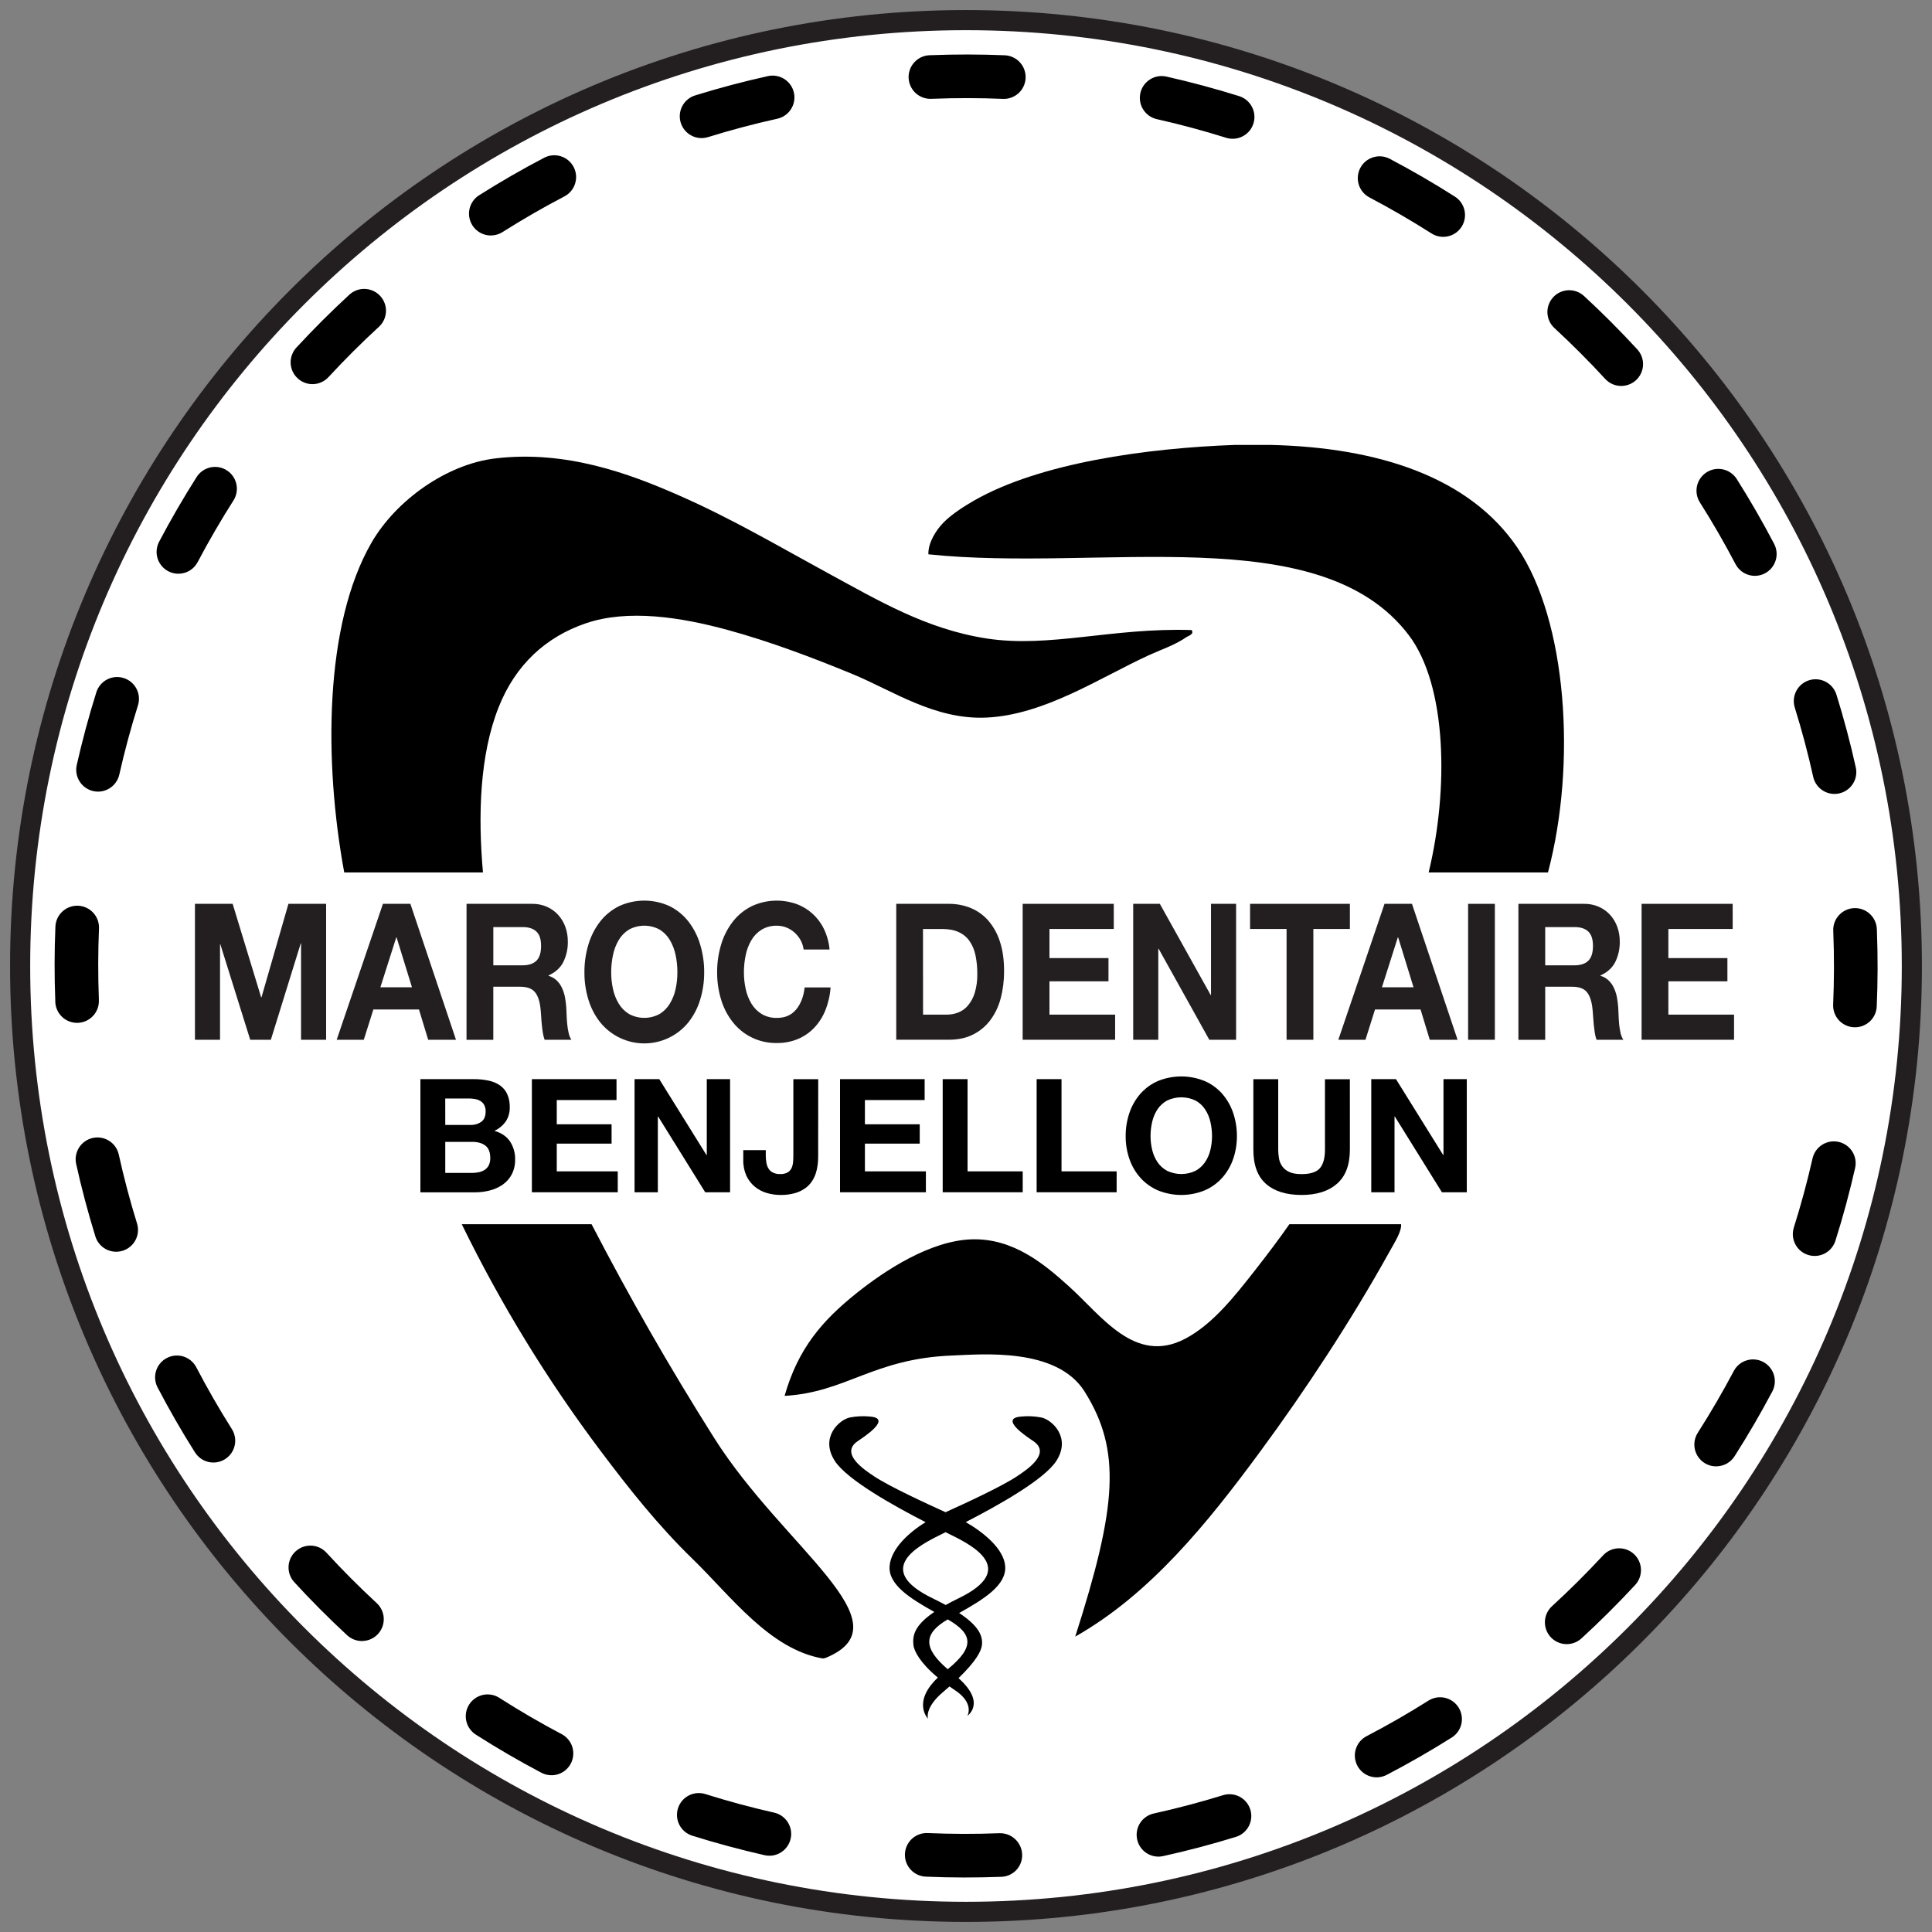
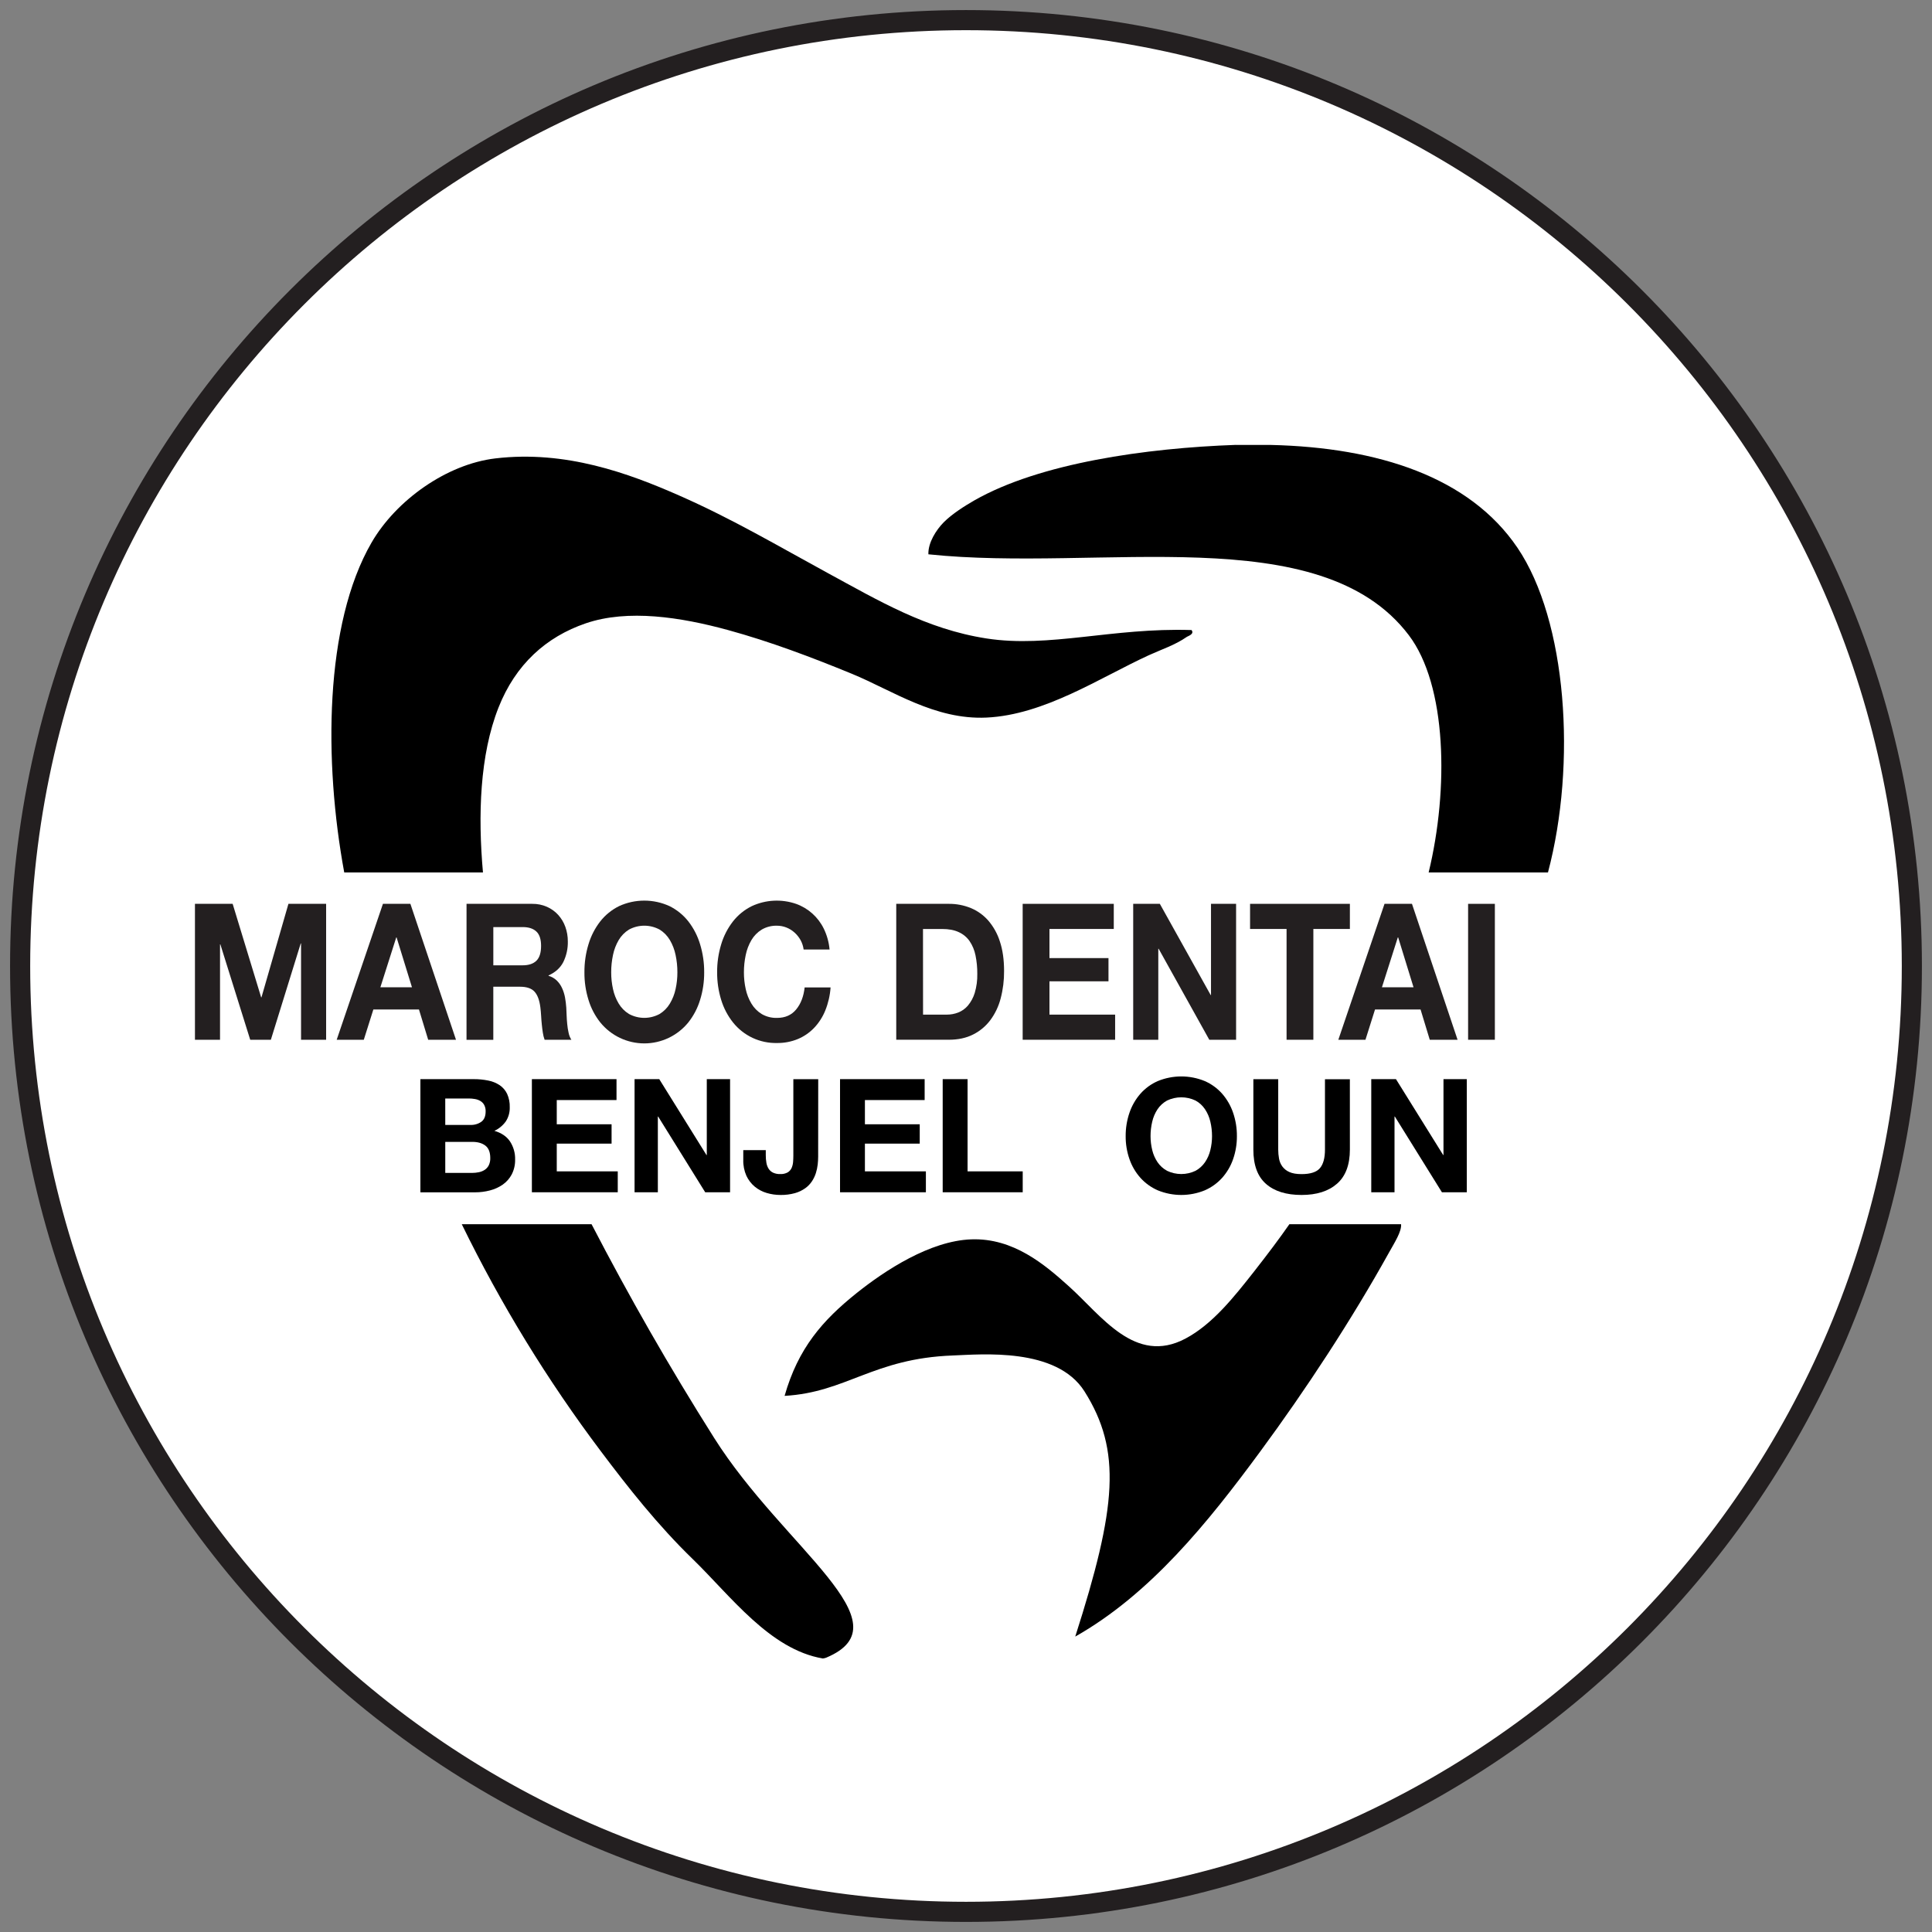
<svg xmlns="http://www.w3.org/2000/svg" width="96" height="96" viewBox="0 0 96 96" fill="none">
  <rect x="0" y="0" width="96" height="96" fill="#808080" stroke="none" />
  <path d="M95 48C95 73.957 73.957 95 48 95C22.042 95 1 73.957 1 48C1 22.042 22.042 1 48 1C73.957 1 95 22.042 95 48Z" fill="white" />
  <path d="M48 94.999C73.957 94.999 94.999 73.957 94.999 48C94.999 22.043 73.957 1 48 1C22.043 1 1 22.043 1 48C1 73.957 22.043 94.999 48 94.999Z" stroke="#231F20" stroke-miterlimit="10" />
  <path d="M56.308 44.911H57.632L60.157 49.442H60.174V44.911H61.421V51.665H60.089L57.572 47.143H57.555V51.665H56.308V44.911Z" fill="#231F20" />
  <path d="M7.564 55.228L7.576 55.223V55.219L7.564 55.228Z" fill="black" />
-   <path d="M51.74 70.434C51.41 70.37 51.073 70.354 50.738 70.388C49.605 70.476 51.074 71.424 51.346 71.608C52.246 72.219 51.038 73.02 50.542 73.351C49.76 73.871 47.958 74.701 46.983 75.141C46.01 74.699 44.206 73.87 43.425 73.351C42.928 73.02 41.721 72.219 42.621 71.608C42.893 71.424 44.363 70.476 43.229 70.388C42.895 70.354 42.557 70.37 42.227 70.434C41.702 70.545 40.735 71.418 41.474 72.581C42.071 73.524 44.416 74.826 45.993 75.637C45.155 76.146 44.273 76.963 44.204 77.815C44.13 78.736 45.212 79.418 46.425 80.096C45.402 80.788 45.346 81.296 45.386 81.731C45.415 82.044 45.733 82.639 46.602 83.359C45.308 84.582 46.111 85.404 46.111 85.404C46.111 85.404 45.923 84.87 46.852 84.083C46.968 83.985 47.076 83.892 47.179 83.799C47.261 83.857 47.346 83.915 47.434 83.973C48.443 84.636 48.068 85.257 48.068 85.257C48.068 85.257 49.02 84.625 47.628 83.386C48.478 82.565 48.764 82.048 48.794 81.731C48.832 81.307 48.666 80.814 47.659 80.149C48.904 79.453 50.022 78.759 49.947 77.815C49.878 76.959 48.872 76.141 47.987 75.632C49.563 74.822 51.9 73.521 52.496 72.581C53.233 71.42 52.269 70.543 51.743 70.434M47.093 82.943C45.862 81.892 45.877 81.174 47.093 80.467C48.353 81.193 48.436 81.844 47.093 82.943ZM47.294 76.287C48.344 76.805 50.589 77.99 47.623 79.423C47.387 79.537 47.181 79.644 46.989 79.752C46.796 79.646 46.586 79.537 46.35 79.423C43.383 77.99 45.632 76.805 46.679 76.287C46.758 76.249 46.865 76.195 46.986 76.134C47.107 76.195 47.215 76.249 47.294 76.287Z" fill="black" />
  <path d="M61.411 22.109H63.159C68.488 22.236 73.017 23.703 75.398 27.212C77.86 30.839 78.349 37.944 76.918 43.35H70.989C71.991 39.213 71.898 34.055 69.999 31.557C65.593 25.754 54.679 28.444 46.131 27.543C46.112 26.96 46.523 26.327 46.892 25.954C47.305 25.537 47.936 25.139 48.412 24.866C51.669 23.007 56.958 22.263 61.411 22.106" fill="black" />
  <path d="M9.687 44.911H11.56L12.976 49.556H12.993L14.332 44.911H16.205V51.665H14.959V46.878H14.943L13.459 51.665H12.433L10.95 46.926H10.933V51.665H9.687V44.911Z" fill="#231F20" />
  <path d="M19.028 44.911H20.392L22.658 51.665H21.276L20.818 50.161H18.552L18.077 51.665H16.73L19.028 44.911ZM18.901 49.056H20.47L19.706 46.578H19.69L18.901 49.056Z" fill="#231F20" />
  <path d="M23.182 44.911H26.443C26.695 44.907 26.945 44.957 27.176 45.058C27.388 45.152 27.579 45.288 27.735 45.459C27.892 45.633 28.014 45.836 28.092 46.056C28.174 46.286 28.216 46.53 28.215 46.774C28.224 47.131 28.146 47.484 27.99 47.805C27.84 48.096 27.595 48.317 27.257 48.468V48.487C27.409 48.531 27.548 48.61 27.663 48.719C27.773 48.826 27.862 48.953 27.926 49.092C27.995 49.242 28.045 49.399 28.075 49.56C28.105 49.728 28.127 49.897 28.138 50.066C28.144 50.174 28.149 50.3 28.155 50.445C28.16 50.589 28.17 50.737 28.185 50.887C28.198 51.032 28.221 51.175 28.253 51.317C28.277 51.441 28.325 51.56 28.392 51.667H27.062C27.02 51.552 26.99 51.433 26.973 51.312C26.953 51.184 26.936 51.047 26.922 50.906C26.907 50.765 26.896 50.619 26.888 50.471C26.88 50.323 26.866 50.182 26.85 50.05C26.805 49.696 26.709 49.438 26.561 49.276C26.414 49.113 26.175 49.031 25.843 49.03H24.512V51.669H23.181L23.182 44.911ZM24.513 47.966H25.971C26.27 47.966 26.498 47.89 26.653 47.739C26.808 47.587 26.886 47.342 26.886 47.002C26.886 46.673 26.809 46.435 26.653 46.288C26.498 46.14 26.27 46.066 25.971 46.066H24.513V47.966Z" fill="#231F20" />
  <path d="M34.786 46.917C34.663 46.505 34.465 46.12 34.202 45.781C33.951 45.463 33.632 45.205 33.269 45.025C32.876 44.844 32.448 44.751 32.015 44.751C31.581 44.751 31.154 44.844 30.76 45.025C30.397 45.205 30.078 45.463 29.828 45.781C29.564 46.12 29.366 46.505 29.243 46.917C29.104 47.37 29.036 47.842 29.04 48.317C29.036 48.781 29.105 49.244 29.243 49.688C29.366 50.093 29.564 50.472 29.828 50.804C30.092 51.129 30.425 51.392 30.803 51.572C31.182 51.752 31.596 51.846 32.015 51.846C32.434 51.846 32.847 51.752 33.226 51.572C33.604 51.392 33.938 51.129 34.202 50.804C34.465 50.472 34.663 50.093 34.786 49.688C34.925 49.244 34.993 48.781 34.99 48.317C34.994 47.842 34.925 47.37 34.786 46.917ZM33.57 49.144C33.516 49.399 33.42 49.643 33.286 49.867C33.161 50.078 32.986 50.254 32.778 50.383C32.544 50.51 32.281 50.577 32.015 50.577C31.748 50.577 31.486 50.51 31.252 50.383C31.043 50.255 30.869 50.078 30.743 49.867C30.609 49.644 30.513 49.399 30.459 49.144C30.399 48.872 30.369 48.594 30.37 48.315C30.369 48.026 30.399 47.737 30.459 47.454C30.512 47.193 30.608 46.941 30.743 46.711C30.868 46.499 31.043 46.321 31.252 46.191C31.486 46.064 31.748 45.997 32.015 45.997C32.281 45.997 32.544 46.064 32.778 46.191C32.987 46.321 33.161 46.499 33.286 46.711C33.421 46.942 33.517 47.193 33.57 47.454C33.63 47.737 33.66 48.026 33.659 48.315C33.66 48.594 33.63 48.872 33.57 49.144Z" fill="#231F20" />
  <path d="M39.932 47.181C39.911 47.017 39.859 46.858 39.779 46.712C39.701 46.573 39.601 46.447 39.482 46.34C39.364 46.233 39.228 46.148 39.08 46.089C38.93 46.029 38.771 45.998 38.61 45.998C38.342 45.99 38.077 46.058 37.846 46.193C37.637 46.322 37.463 46.501 37.338 46.712C37.203 46.943 37.107 47.194 37.054 47.456C36.994 47.739 36.964 48.027 36.965 48.316C36.964 48.595 36.994 48.873 37.054 49.145C37.108 49.401 37.204 49.645 37.338 49.869C37.463 50.079 37.638 50.256 37.846 50.385C38.077 50.52 38.342 50.587 38.61 50.579C39.015 50.579 39.333 50.438 39.563 50.157C39.793 49.877 39.933 49.513 39.982 49.065H41.271C41.244 49.458 41.155 49.844 41.008 50.21C40.878 50.533 40.688 50.828 40.448 51.08C40.218 51.318 39.942 51.507 39.635 51.633C39.31 51.765 38.961 51.831 38.61 51.827C38.191 51.836 37.776 51.749 37.396 51.572C37.017 51.394 36.684 51.132 36.423 50.805C36.159 50.473 35.961 50.094 35.837 49.689C35.7 49.245 35.631 48.782 35.634 48.318C35.63 47.843 35.699 47.371 35.837 46.918C35.961 46.506 36.159 46.121 36.423 45.782C36.673 45.464 36.992 45.205 37.355 45.026C38.046 44.705 38.834 44.664 39.555 44.912C40.157 45.126 40.651 45.568 40.932 46.142C41.091 46.468 41.189 46.821 41.221 47.182L39.932 47.181Z" fill="#231F20" />
  <path d="M44.534 44.911H47.145C47.519 44.908 47.889 44.978 48.235 45.119C48.57 45.257 48.869 45.471 49.108 45.744C49.368 46.048 49.565 46.402 49.684 46.784C49.823 47.2 49.892 47.688 49.892 48.25C49.896 48.709 49.839 49.167 49.722 49.612C49.622 50.001 49.448 50.367 49.209 50.69C48.983 50.991 48.69 51.236 48.353 51.404C48.011 51.578 47.608 51.664 47.145 51.664H44.534V44.911ZM45.866 50.416H47.052C47.243 50.416 47.433 50.381 47.611 50.312C47.799 50.238 47.965 50.12 48.095 49.967C48.249 49.782 48.364 49.568 48.434 49.338C48.525 49.031 48.568 48.712 48.561 48.392C48.564 48.082 48.534 47.773 48.472 47.47C48.422 47.218 48.323 46.978 48.179 46.765C48.043 46.569 47.856 46.414 47.639 46.317C47.417 46.212 47.141 46.161 46.813 46.161H45.863L45.866 50.416Z" fill="#231F20" />
  <path d="M50.816 44.911H55.343V46.16H52.147V47.607H55.08V48.761H52.147V50.416H55.41V51.665H50.816V44.911Z" fill="#231F20" />
  <path d="M63.929 46.16H62.115V44.911H67.075V46.16H65.26V51.665H63.929V46.16Z" fill="#231F20" />
  <path d="M68.796 44.911H70.16L72.426 51.665H71.044L70.587 50.161H68.324L67.849 51.665H66.501L68.796 44.911ZM68.668 49.056H70.237L69.474 46.578H69.457L68.668 49.056Z" fill="#231F20" />
  <path d="M74.279 44.911H72.949V51.665H74.279V44.911Z" fill="#231F20" />
-   <path d="M75.449 44.911H78.713C78.965 44.907 79.215 44.957 79.446 45.058C79.658 45.152 79.849 45.288 80.005 45.459C80.163 45.633 80.284 45.835 80.362 46.056C80.445 46.286 80.486 46.53 80.485 46.774C80.494 47.131 80.417 47.484 80.26 47.805C80.111 48.096 79.866 48.316 79.527 48.468V48.487C79.679 48.531 79.819 48.61 79.934 48.719C80.044 48.826 80.133 48.953 80.196 49.092C80.265 49.242 80.315 49.399 80.345 49.56C80.376 49.728 80.397 49.897 80.409 50.066C80.414 50.174 80.42 50.3 80.426 50.445C80.431 50.589 80.441 50.737 80.454 50.887C80.468 51.031 80.491 51.175 80.522 51.317C80.547 51.441 80.595 51.56 80.663 51.667H79.331C79.29 51.552 79.26 51.433 79.243 51.312C79.224 51.184 79.206 51.047 79.192 50.906C79.178 50.765 79.167 50.619 79.158 50.471C79.15 50.323 79.137 50.182 79.12 50.05C79.075 49.696 78.978 49.438 78.832 49.276C78.685 49.11 78.445 49.03 78.111 49.03H76.781V51.669H75.449V44.911ZM76.781 47.966H78.238C78.538 47.966 78.765 47.89 78.921 47.739C79.076 47.587 79.154 47.342 79.154 47.002C79.154 46.673 79.076 46.435 78.921 46.288C78.765 46.14 78.538 46.066 78.238 46.066H76.781V47.966Z" fill="#231F20" />
-   <path d="M81.57 44.911H86.096V46.16H82.9V47.607H85.834V48.761H82.9V50.416H86.164V51.665H81.57V44.911Z" fill="#231F20" />
  <path d="M64.071 60.83H69.619C69.651 61.194 69.3 61.732 69.011 62.252C67.155 65.592 64.879 69.06 62.624 72.12C60.021 75.657 57.161 79.207 53.428 81.321C55.488 74.892 55.743 72.079 53.888 69.138C52.498 66.935 48.76 67.301 47.346 67.353C43.38 67.5 42.065 69.185 38.986 69.36C39.661 66.988 40.873 65.608 42.557 64.259C43.975 63.125 46.209 61.657 48.258 61.583C50.361 61.507 51.916 62.839 53.122 63.925C54.729 65.369 56.4 67.838 58.899 66.517C60.242 65.808 61.314 64.454 62.321 63.172C63.008 62.294 63.564 61.555 64.069 60.83" fill="black" />
  <path d="M23.998 43.35C23.745 40.515 23.838 37.516 24.772 35.154C25.62 33.009 27.143 31.644 29.106 30.973C31.2 30.257 33.827 30.665 36.176 31.307C38.258 31.877 40.321 32.655 42.333 33.482C44.344 34.309 46.446 35.777 49.02 35.656C51.903 35.52 54.646 33.678 57.077 32.561C57.719 32.267 58.395 32.052 58.978 31.642C59.023 31.609 59.365 31.51 59.206 31.307C55.257 31.181 52.149 32.209 49.02 31.725C46.013 31.259 43.644 29.838 41.114 28.465C38.701 27.152 36.398 25.787 33.74 24.618C31.231 23.513 28.108 22.367 24.621 22.777C22.183 23.065 19.677 24.864 18.463 26.959C16.111 31.024 16.09 37.853 17.105 43.352L23.998 43.35Z" fill="black" />
  <path d="M29.395 60.83H22.945C24.885 64.805 27.201 68.586 29.862 72.12C31.215 73.919 32.681 75.783 34.425 77.474C36.304 79.298 38.25 81.963 40.886 82.409C40.942 82.403 40.998 82.389 41.051 82.37C45.131 80.663 38.951 76.934 35.487 71.452C33.239 67.892 31.276 64.455 29.394 60.83" fill="black" />
  <path d="M20.889 53.622H23.534C23.78 53.62 24.026 53.644 24.266 53.693C24.469 53.732 24.661 53.811 24.833 53.925C24.991 54.033 25.117 54.182 25.199 54.354C25.292 54.563 25.337 54.79 25.329 55.018C25.337 55.267 25.269 55.514 25.132 55.723C24.987 55.925 24.792 56.087 24.566 56.191C24.912 56.291 25.17 56.465 25.34 56.714C25.515 56.982 25.605 57.296 25.596 57.616C25.602 57.871 25.545 58.124 25.43 58.352C25.324 58.554 25.171 58.728 24.985 58.86C24.791 58.994 24.576 59.093 24.348 59.151C24.107 59.214 23.86 59.246 23.611 59.246H20.889V53.622ZM22.125 55.897H23.376C23.569 55.905 23.76 55.85 23.919 55.739C24.06 55.635 24.131 55.463 24.131 55.228C24.136 55.116 24.111 55.005 24.06 54.905C24.016 54.824 23.951 54.756 23.871 54.708C23.788 54.659 23.695 54.626 23.6 54.61C23.494 54.591 23.388 54.582 23.281 54.583H22.124L22.125 55.897ZM22.125 58.282H23.448C23.564 58.282 23.68 58.271 23.794 58.247C23.898 58.226 23.997 58.186 24.086 58.129C24.171 58.072 24.24 57.995 24.286 57.904C24.34 57.791 24.366 57.667 24.361 57.542C24.361 57.253 24.279 57.048 24.117 56.924C23.955 56.801 23.739 56.739 23.471 56.739H22.125V58.282Z" fill="black" />
  <path d="M26.429 53.622H30.634V54.661H27.665V55.865H30.389V56.826H27.665V58.204H30.696V59.243H26.429V53.622Z" fill="black" />
  <path d="M31.531 53.622H32.758L35.104 57.393H35.12V53.622H36.277V59.243H35.041L32.703 55.48H32.688V59.243H31.531V53.622Z" fill="black" />
  <path d="M40.654 57.471C40.654 57.603 40.646 57.734 40.631 57.865C40.614 58.01 40.584 58.152 40.54 58.291C40.494 58.434 40.429 58.57 40.347 58.695C40.258 58.83 40.144 58.948 40.013 59.042C39.857 59.152 39.684 59.235 39.501 59.286C39.267 59.35 39.025 59.381 38.782 59.377C38.551 59.377 38.32 59.344 38.098 59.278C37.882 59.215 37.681 59.109 37.507 58.967C37.33 58.82 37.188 58.636 37.09 58.428C36.979 58.179 36.925 57.909 36.933 57.636V57.149H38.051V57.402C38.05 57.528 38.06 57.655 38.082 57.779C38.099 57.884 38.137 57.985 38.193 58.075C38.246 58.157 38.321 58.224 38.409 58.267C38.522 58.319 38.644 58.343 38.767 58.338C38.899 58.346 39.03 58.316 39.146 58.252C39.231 58.198 39.298 58.12 39.339 58.027C39.378 57.932 39.402 57.831 39.409 57.728C39.417 57.621 39.421 57.517 39.421 57.417V53.623H40.657L40.654 57.471Z" fill="black" />
  <path d="M41.741 53.622H45.945V54.661H42.977V55.865H45.701V56.826H42.977V58.204H46.007V59.243H41.741V53.622Z" fill="black" />
  <path d="M46.842 53.622H48.078V58.204H50.818V59.243H46.842V53.622Z" fill="black" />
-   <path d="M51.51 53.622H52.746V58.204H55.485V59.243H51.51V53.622Z" fill="black" />
  <path d="M55.934 56.456C55.931 56.06 55.995 55.666 56.123 55.291C56.241 54.944 56.425 54.623 56.667 54.346C56.906 54.076 57.201 53.861 57.532 53.717C58.279 53.411 59.116 53.411 59.862 53.717C60.193 53.861 60.489 54.076 60.728 54.346C60.969 54.623 61.154 54.944 61.272 55.291C61.4 55.666 61.464 56.06 61.461 56.456C61.463 56.844 61.4 57.23 61.272 57.597C61.154 57.94 60.969 58.255 60.728 58.526C60.487 58.793 60.192 59.005 59.862 59.148C59.115 59.453 58.279 59.453 57.532 59.148C57.203 59.005 56.908 58.793 56.667 58.526C56.426 58.255 56.241 57.94 56.123 57.597C55.995 57.23 55.931 56.844 55.934 56.456ZM57.17 56.456C57.17 56.688 57.198 56.919 57.253 57.145C57.304 57.36 57.393 57.563 57.516 57.747C57.637 57.925 57.799 58.072 57.989 58.176C58.21 58.282 58.452 58.337 58.697 58.337C58.943 58.337 59.185 58.282 59.406 58.176C59.595 58.072 59.757 57.925 59.878 57.747C60.002 57.564 60.091 57.36 60.142 57.145C60.197 56.919 60.225 56.688 60.225 56.456C60.225 56.214 60.198 55.973 60.142 55.737C60.092 55.517 60.003 55.308 59.878 55.12C59.758 54.939 59.596 54.79 59.406 54.686C59.185 54.58 58.943 54.525 58.697 54.525C58.452 54.525 58.21 54.58 57.989 54.686C57.799 54.791 57.637 54.939 57.516 55.12C57.392 55.308 57.303 55.517 57.253 55.737C57.197 55.973 57.169 56.214 57.17 56.456Z" fill="black" />
  <path d="M67.075 57.117C67.075 57.878 66.862 58.445 66.436 58.818C66.011 59.191 65.423 59.377 64.673 59.377C63.912 59.377 63.322 59.193 62.904 58.824C62.486 58.456 62.278 57.888 62.279 57.12V53.624H63.514V57.12C63.514 57.27 63.527 57.42 63.554 57.569C63.578 57.711 63.635 57.845 63.719 57.962C63.81 58.083 63.931 58.179 64.07 58.238C64.22 58.307 64.421 58.341 64.672 58.341C65.114 58.341 65.419 58.242 65.586 58.046C65.753 57.85 65.837 57.541 65.837 57.121V53.626H67.074L67.075 57.117Z" fill="black" />
  <path d="M68.137 53.622H69.365L71.711 57.393H71.726V53.622H72.884V59.243H71.648L69.309 55.48H69.293V59.243H68.137V53.622Z" fill="black" />
-   <path d="M49.757 93.258H49.732C48.496 93.305 47.245 93.303 46.017 93.25C45.874 93.246 45.732 93.213 45.601 93.154C45.47 93.095 45.352 93.01 45.255 92.905C45.157 92.8 45.081 92.677 45.031 92.542C44.981 92.407 44.959 92.263 44.965 92.12C44.971 91.976 45.006 91.835 45.067 91.705C45.128 91.575 45.214 91.459 45.321 91.362C45.427 91.266 45.552 91.192 45.688 91.144C45.823 91.096 45.967 91.076 46.11 91.084C47.28 91.134 48.471 91.139 49.647 91.091C49.937 91.079 50.22 91.181 50.434 91.377C50.648 91.572 50.776 91.845 50.789 92.134C50.796 92.276 50.775 92.417 50.727 92.551C50.679 92.684 50.605 92.806 50.509 92.911C50.413 93.016 50.298 93.1 50.169 93.16C50.041 93.219 49.902 93.253 49.76 93.258M57.601 92.254C57.331 92.264 57.067 92.172 56.861 91.997C56.655 91.822 56.522 91.576 56.488 91.308C56.454 91.04 56.521 90.768 56.676 90.547C56.832 90.326 57.064 90.171 57.328 90.112C58.484 89.858 59.643 89.552 60.772 89.202C61.047 89.117 61.344 89.145 61.598 89.279C61.853 89.413 62.043 89.643 62.128 89.918C62.213 90.192 62.185 90.489 62.051 90.743C61.917 90.998 61.688 91.188 61.413 91.273C60.226 91.64 59.008 91.962 57.794 92.229C57.73 92.243 57.666 92.251 57.601 92.254ZM38.272 92.21C38.178 92.213 38.083 92.205 37.991 92.183C36.78 91.907 35.564 91.582 34.378 91.208C34.108 91.118 33.885 90.925 33.756 90.672C33.627 90.419 33.603 90.125 33.688 89.854C33.774 89.583 33.962 89.356 34.213 89.223C34.464 89.089 34.757 89.059 35.029 89.14C36.159 89.496 37.316 89.809 38.469 90.069C38.725 90.127 38.952 90.276 39.106 90.489C39.261 90.702 39.333 90.964 39.309 91.226C39.285 91.488 39.166 91.732 38.976 91.913C38.785 92.094 38.535 92.2 38.272 92.21ZM68.449 88.314C68.202 88.324 67.96 88.25 67.762 88.103C67.563 87.957 67.421 87.748 67.358 87.509C67.294 87.271 67.314 87.018 67.414 86.793C67.513 86.567 67.687 86.383 67.906 86.269C68.956 85.723 69.993 85.126 70.993 84.494C71.236 84.346 71.528 84.299 71.805 84.364C72.082 84.429 72.322 84.601 72.474 84.841C72.626 85.082 72.677 85.373 72.617 85.651C72.556 85.929 72.389 86.172 72.15 86.328C71.1 86.991 70.009 87.618 68.907 88.192C68.765 88.266 68.609 88.308 68.449 88.314M27.444 88.21C27.254 88.218 27.066 88.175 26.898 88.085C25.8 87.507 24.711 86.873 23.661 86.203C23.538 86.128 23.432 86.029 23.348 85.912C23.263 85.795 23.203 85.662 23.171 85.522C23.139 85.381 23.135 85.236 23.159 85.094C23.184 84.952 23.236 84.816 23.314 84.695C23.391 84.573 23.492 84.469 23.611 84.387C23.729 84.305 23.863 84.247 24.004 84.217C24.145 84.188 24.29 84.186 24.432 84.213C24.573 84.24 24.708 84.296 24.828 84.375C25.827 85.014 26.864 85.617 27.909 86.168C28.12 86.28 28.288 86.458 28.388 86.674C28.487 86.891 28.512 87.135 28.459 87.368C28.407 87.6 28.278 87.809 28.095 87.961C27.911 88.114 27.682 88.201 27.444 88.21ZM77.891 81.695C77.669 81.703 77.45 81.644 77.263 81.524C77.077 81.404 76.931 81.229 76.847 81.024C76.762 80.818 76.743 80.592 76.791 80.375C76.84 80.159 76.954 79.962 77.117 79.812C77.988 79.014 78.838 78.168 79.644 77.299C79.74 77.191 79.856 77.103 79.986 77.04C80.116 76.978 80.257 76.942 80.402 76.935C80.546 76.928 80.69 76.95 80.826 76.999C80.961 77.049 81.086 77.124 81.192 77.222C81.297 77.32 81.383 77.439 81.442 77.57C81.502 77.702 81.535 77.844 81.539 77.988C81.543 78.132 81.518 78.276 81.466 78.41C81.414 78.545 81.335 78.668 81.235 78.772C80.389 79.685 79.497 80.573 78.582 81.411C78.393 81.584 78.148 81.685 77.891 81.695ZM18.026 81.541C17.884 81.547 17.742 81.524 17.609 81.475C17.475 81.425 17.353 81.35 17.248 81.254C16.335 80.409 15.447 79.517 14.608 78.601C14.42 78.388 14.324 78.11 14.339 77.827C14.354 77.543 14.48 77.277 14.689 77.086C14.898 76.894 15.174 76.792 15.457 76.801C15.741 76.81 16.009 76.93 16.206 77.135C17.005 78.007 17.851 78.856 18.721 79.66C18.878 79.806 18.989 79.995 19.039 80.204C19.089 80.412 19.076 80.631 19.002 80.832C18.927 81.033 18.795 81.208 18.621 81.334C18.448 81.46 18.24 81.531 18.026 81.539M85.315 72.862C85.117 72.87 84.921 72.823 84.748 72.727C84.575 72.631 84.432 72.489 84.333 72.317C84.235 72.146 84.186 71.95 84.191 71.753C84.195 71.555 84.254 71.362 84.361 71.195C84.999 70.197 85.602 69.161 86.156 68.115C86.292 67.864 86.521 67.677 86.794 67.595C87.067 67.512 87.362 67.541 87.614 67.674C87.866 67.808 88.056 68.035 88.141 68.307C88.227 68.579 88.202 68.874 88.072 69.128C87.491 70.227 86.856 71.315 86.188 72.363C86.094 72.51 85.965 72.632 85.813 72.719C85.661 72.805 85.49 72.854 85.315 72.86M10.647 72.672C10.457 72.68 10.268 72.637 10.1 72.549C9.932 72.46 9.79 72.329 9.688 72.168C9.025 71.118 8.396 70.026 7.822 68.925C7.694 68.671 7.672 68.377 7.759 68.106C7.847 67.835 8.037 67.609 8.29 67.478C8.542 67.346 8.836 67.319 9.108 67.402C9.381 67.486 9.609 67.673 9.745 67.923C10.291 68.97 10.888 70.008 11.521 71.01C11.623 71.171 11.68 71.355 11.688 71.546C11.695 71.736 11.652 71.925 11.564 72.093C11.475 72.262 11.344 72.404 11.183 72.505C11.022 72.607 10.837 72.665 10.647 72.672ZM90.209 62.407C90.036 62.414 89.863 62.378 89.706 62.304C89.548 62.23 89.411 62.119 89.306 61.981C89.201 61.843 89.13 61.681 89.1 61.51C89.07 61.338 89.082 61.163 89.134 60.997C89.49 59.871 89.803 58.715 90.065 57.558C90.129 57.278 90.301 57.034 90.544 56.881C90.787 56.727 91.081 56.677 91.362 56.74C91.642 56.804 91.886 56.976 92.039 57.219C92.193 57.462 92.243 57.757 92.18 58.037C91.903 59.253 91.576 60.469 91.201 61.651C91.134 61.863 91.002 62.05 90.825 62.186C90.647 62.321 90.433 62.398 90.209 62.407ZM5.814 62.198C5.576 62.206 5.342 62.137 5.147 61.999C4.953 61.861 4.809 61.663 4.738 61.435C4.371 60.248 4.048 59.031 3.78 57.817C3.724 57.539 3.78 57.249 3.935 57.011C4.09 56.773 4.332 56.606 4.609 56.544C4.887 56.483 5.177 56.533 5.418 56.684C5.659 56.834 5.831 57.073 5.897 57.349C6.152 58.505 6.459 59.664 6.809 60.793C6.894 61.068 6.867 61.365 6.733 61.619C6.599 61.874 6.369 62.064 6.095 62.15C6.004 62.178 5.91 62.194 5.814 62.198ZM92.213 51.045C92.184 51.045 92.154 51.045 92.124 51.045C91.837 51.032 91.566 50.906 91.372 50.694C91.178 50.482 91.076 50.202 91.088 49.915C91.139 48.735 91.143 47.538 91.097 46.351L91.093 46.249C91.082 45.962 91.185 45.682 91.381 45.471C91.576 45.26 91.847 45.135 92.134 45.124C92.422 45.113 92.702 45.217 92.912 45.412C93.124 45.608 93.248 45.879 93.259 46.166L93.263 46.268C93.311 47.512 93.308 48.77 93.254 50.009C93.242 50.281 93.129 50.538 92.936 50.73C92.743 50.922 92.485 51.034 92.213 51.045ZM3.871 50.824C3.584 50.835 3.304 50.731 3.093 50.536C2.882 50.34 2.758 50.069 2.747 49.782V49.731C2.7 48.504 2.702 47.263 2.753 46.043C2.765 45.755 2.891 45.485 3.103 45.29C3.314 45.096 3.595 44.993 3.882 45.005C4.169 45.017 4.44 45.143 4.634 45.355C4.829 45.566 4.931 45.847 4.919 46.134C4.87 47.294 4.868 48.479 4.913 49.648V49.699C4.919 49.842 4.896 49.983 4.847 50.117C4.797 50.251 4.722 50.373 4.625 50.477C4.528 50.582 4.412 50.666 4.283 50.726C4.153 50.785 4.014 50.819 3.871 50.824ZM91.195 39.449C90.942 39.459 90.693 39.379 90.493 39.224C90.292 39.069 90.152 38.848 90.097 38.601C89.841 37.445 89.533 36.287 89.181 35.158C89.139 35.022 89.124 34.879 89.137 34.738C89.15 34.596 89.191 34.458 89.257 34.332C89.323 34.206 89.413 34.094 89.523 34.003C89.632 33.912 89.758 33.844 89.894 33.801C90.03 33.759 90.173 33.744 90.315 33.757C90.457 33.77 90.594 33.811 90.72 33.877C90.846 33.943 90.958 34.033 91.049 34.143C91.14 34.252 91.209 34.378 91.251 34.514C91.62 35.7 91.944 36.917 92.213 38.131C92.276 38.412 92.224 38.706 92.069 38.948C91.915 39.19 91.671 39.361 91.39 39.424C91.326 39.438 91.261 39.447 91.195 39.449ZM4.913 39.335C4.747 39.341 4.581 39.309 4.43 39.241C4.278 39.173 4.144 39.072 4.038 38.944C3.932 38.816 3.856 38.666 3.817 38.505C3.778 38.343 3.777 38.175 3.813 38.013C4.089 36.797 4.414 35.581 4.787 34.399C4.873 34.125 5.065 33.896 5.32 33.763C5.575 33.63 5.872 33.604 6.146 33.691C6.421 33.777 6.649 33.968 6.782 34.224C6.915 34.478 6.941 34.776 6.855 35.05C6.5 36.177 6.188 37.334 5.928 38.49C5.875 38.723 5.747 38.932 5.563 39.084C5.38 39.237 5.151 39.325 4.913 39.335ZM87.239 28.613C87.034 28.621 86.831 28.57 86.654 28.467C86.476 28.364 86.332 28.213 86.237 28.031C85.689 26.985 85.09 25.947 84.456 24.947C84.308 24.704 84.262 24.413 84.326 24.136C84.391 23.86 84.562 23.619 84.802 23.467C85.042 23.315 85.332 23.263 85.61 23.323C85.888 23.383 86.131 23.549 86.288 23.786C86.951 24.836 87.582 25.927 88.157 27.026C88.242 27.189 88.284 27.369 88.28 27.552C88.276 27.735 88.226 27.914 88.134 28.072C88.043 28.23 87.913 28.363 87.756 28.457C87.6 28.552 87.422 28.605 87.239 28.613ZM8.905 28.508C8.715 28.515 8.526 28.472 8.358 28.384C8.19 28.295 8.048 28.163 7.947 28.002C7.845 27.841 7.788 27.657 7.781 27.467C7.774 27.277 7.817 27.088 7.905 26.92C8.484 25.821 9.117 24.732 9.784 23.682C9.942 23.446 10.186 23.282 10.463 23.223C10.741 23.165 11.03 23.218 11.269 23.37C11.508 23.523 11.678 23.763 11.742 24.039C11.806 24.315 11.76 24.605 11.613 24.848C10.976 25.847 10.373 26.884 9.822 27.93C9.733 28.099 9.602 28.241 9.44 28.343C9.279 28.444 9.094 28.501 8.903 28.508M80.601 19.177C80.444 19.183 80.287 19.155 80.142 19.095C79.997 19.035 79.867 18.943 79.761 18.827C78.96 17.956 78.112 17.108 77.243 16.305C77.137 16.209 77.052 16.093 76.991 15.963C76.931 15.834 76.897 15.694 76.89 15.551C76.884 15.408 76.906 15.265 76.956 15.131C77.005 14.997 77.08 14.874 77.177 14.769C77.274 14.664 77.39 14.579 77.52 14.52C77.65 14.46 77.79 14.426 77.933 14.421C78.076 14.416 78.218 14.439 78.352 14.489C78.486 14.539 78.609 14.615 78.713 14.712C79.626 15.554 80.515 16.445 81.356 17.36C81.497 17.512 81.591 17.701 81.627 17.905C81.663 18.109 81.64 18.319 81.56 18.51C81.481 18.701 81.348 18.866 81.178 18.984C81.008 19.102 80.808 19.169 80.601 19.177ZM15.567 19.087C15.353 19.095 15.141 19.039 14.959 18.927C14.776 18.815 14.631 18.651 14.541 18.457C14.451 18.262 14.421 18.045 14.455 17.834C14.489 17.622 14.584 17.425 14.73 17.268C15.572 16.356 16.464 15.467 17.379 14.625C17.592 14.438 17.87 14.342 18.153 14.357C18.436 14.373 18.702 14.498 18.893 14.707C19.085 14.915 19.188 15.191 19.179 15.474C19.17 15.757 19.051 16.026 18.846 16.222C17.974 17.023 17.125 17.87 16.322 18.739C16.225 18.844 16.109 18.928 15.979 18.988C15.85 19.048 15.71 19.081 15.567 19.087ZM71.752 11.768C71.533 11.776 71.316 11.717 71.13 11.599C70.131 10.963 69.094 10.361 68.047 9.81C67.921 9.744 67.809 9.653 67.718 9.544C67.627 9.434 67.558 9.308 67.516 9.172C67.474 9.036 67.459 8.893 67.472 8.752C67.485 8.61 67.526 8.472 67.592 8.346C67.658 8.22 67.749 8.108 67.858 8.017C67.968 7.926 68.094 7.858 68.23 7.816C68.366 7.773 68.509 7.758 68.65 7.771C68.792 7.784 68.93 7.825 69.056 7.891C70.156 8.47 71.246 9.102 72.294 9.771C72.489 9.895 72.639 10.078 72.722 10.294C72.806 10.509 72.818 10.746 72.758 10.969C72.697 11.192 72.567 11.39 72.386 11.534C72.206 11.677 71.983 11.76 71.752 11.768M24.432 11.7C24.193 11.71 23.959 11.64 23.764 11.502C23.569 11.365 23.425 11.167 23.354 10.939C23.283 10.711 23.289 10.467 23.371 10.243C23.454 10.019 23.608 9.828 23.809 9.701C24.859 9.038 25.95 8.407 27.051 7.833C27.305 7.703 27.601 7.679 27.872 7.766C28.144 7.853 28.371 8.044 28.503 8.297C28.636 8.55 28.663 8.845 28.578 9.118C28.494 9.391 28.306 9.619 28.055 9.754C27.004 10.301 25.969 10.9 24.969 11.533C24.808 11.635 24.622 11.692 24.432 11.699M61.29 6.895C61.166 6.899 61.042 6.883 60.924 6.846C59.796 6.491 58.638 6.18 57.484 5.921C57.203 5.858 56.959 5.686 56.806 5.443C56.652 5.2 56.601 4.906 56.664 4.625C56.727 4.345 56.899 4.101 57.142 3.947C57.385 3.793 57.679 3.742 57.959 3.805C59.172 4.078 60.388 4.405 61.574 4.777C61.817 4.854 62.026 5.014 62.163 5.23C62.3 5.445 62.357 5.702 62.323 5.955C62.289 6.208 62.167 6.442 61.978 6.613C61.789 6.785 61.545 6.885 61.29 6.895ZM34.901 6.861C34.639 6.871 34.381 6.785 34.178 6.619C33.974 6.453 33.837 6.219 33.793 5.96C33.748 5.701 33.8 5.435 33.937 5.211C34.074 4.987 34.288 4.82 34.539 4.742C35.725 4.374 36.942 4.051 38.157 3.782C38.295 3.751 38.439 3.748 38.579 3.773C38.719 3.798 38.853 3.85 38.974 3.927C39.093 4.003 39.197 4.102 39.279 4.219C39.361 4.336 39.418 4.467 39.449 4.606C39.48 4.745 39.483 4.889 39.458 5.029C39.434 5.169 39.381 5.303 39.305 5.423C39.228 5.543 39.129 5.647 39.012 5.729C38.896 5.81 38.764 5.868 38.625 5.899C37.469 6.155 36.311 6.462 35.182 6.813C35.091 6.841 34.996 6.857 34.901 6.861ZM49.926 4.913C49.898 4.913 49.871 4.913 49.839 4.913C48.686 4.865 47.512 4.863 46.35 4.908L46.273 4.911C45.986 4.922 45.706 4.818 45.495 4.623C45.284 4.427 45.16 4.156 45.148 3.869C45.138 3.582 45.241 3.302 45.437 3.091C45.632 2.88 45.903 2.755 46.19 2.744L46.267 2.742C47.487 2.695 48.719 2.697 49.929 2.747C50.208 2.76 50.471 2.88 50.664 3.082C50.856 3.284 50.964 3.553 50.963 3.832C50.963 4.111 50.855 4.379 50.662 4.581C50.469 4.782 50.205 4.901 49.926 4.914" fill="black" />
</svg>